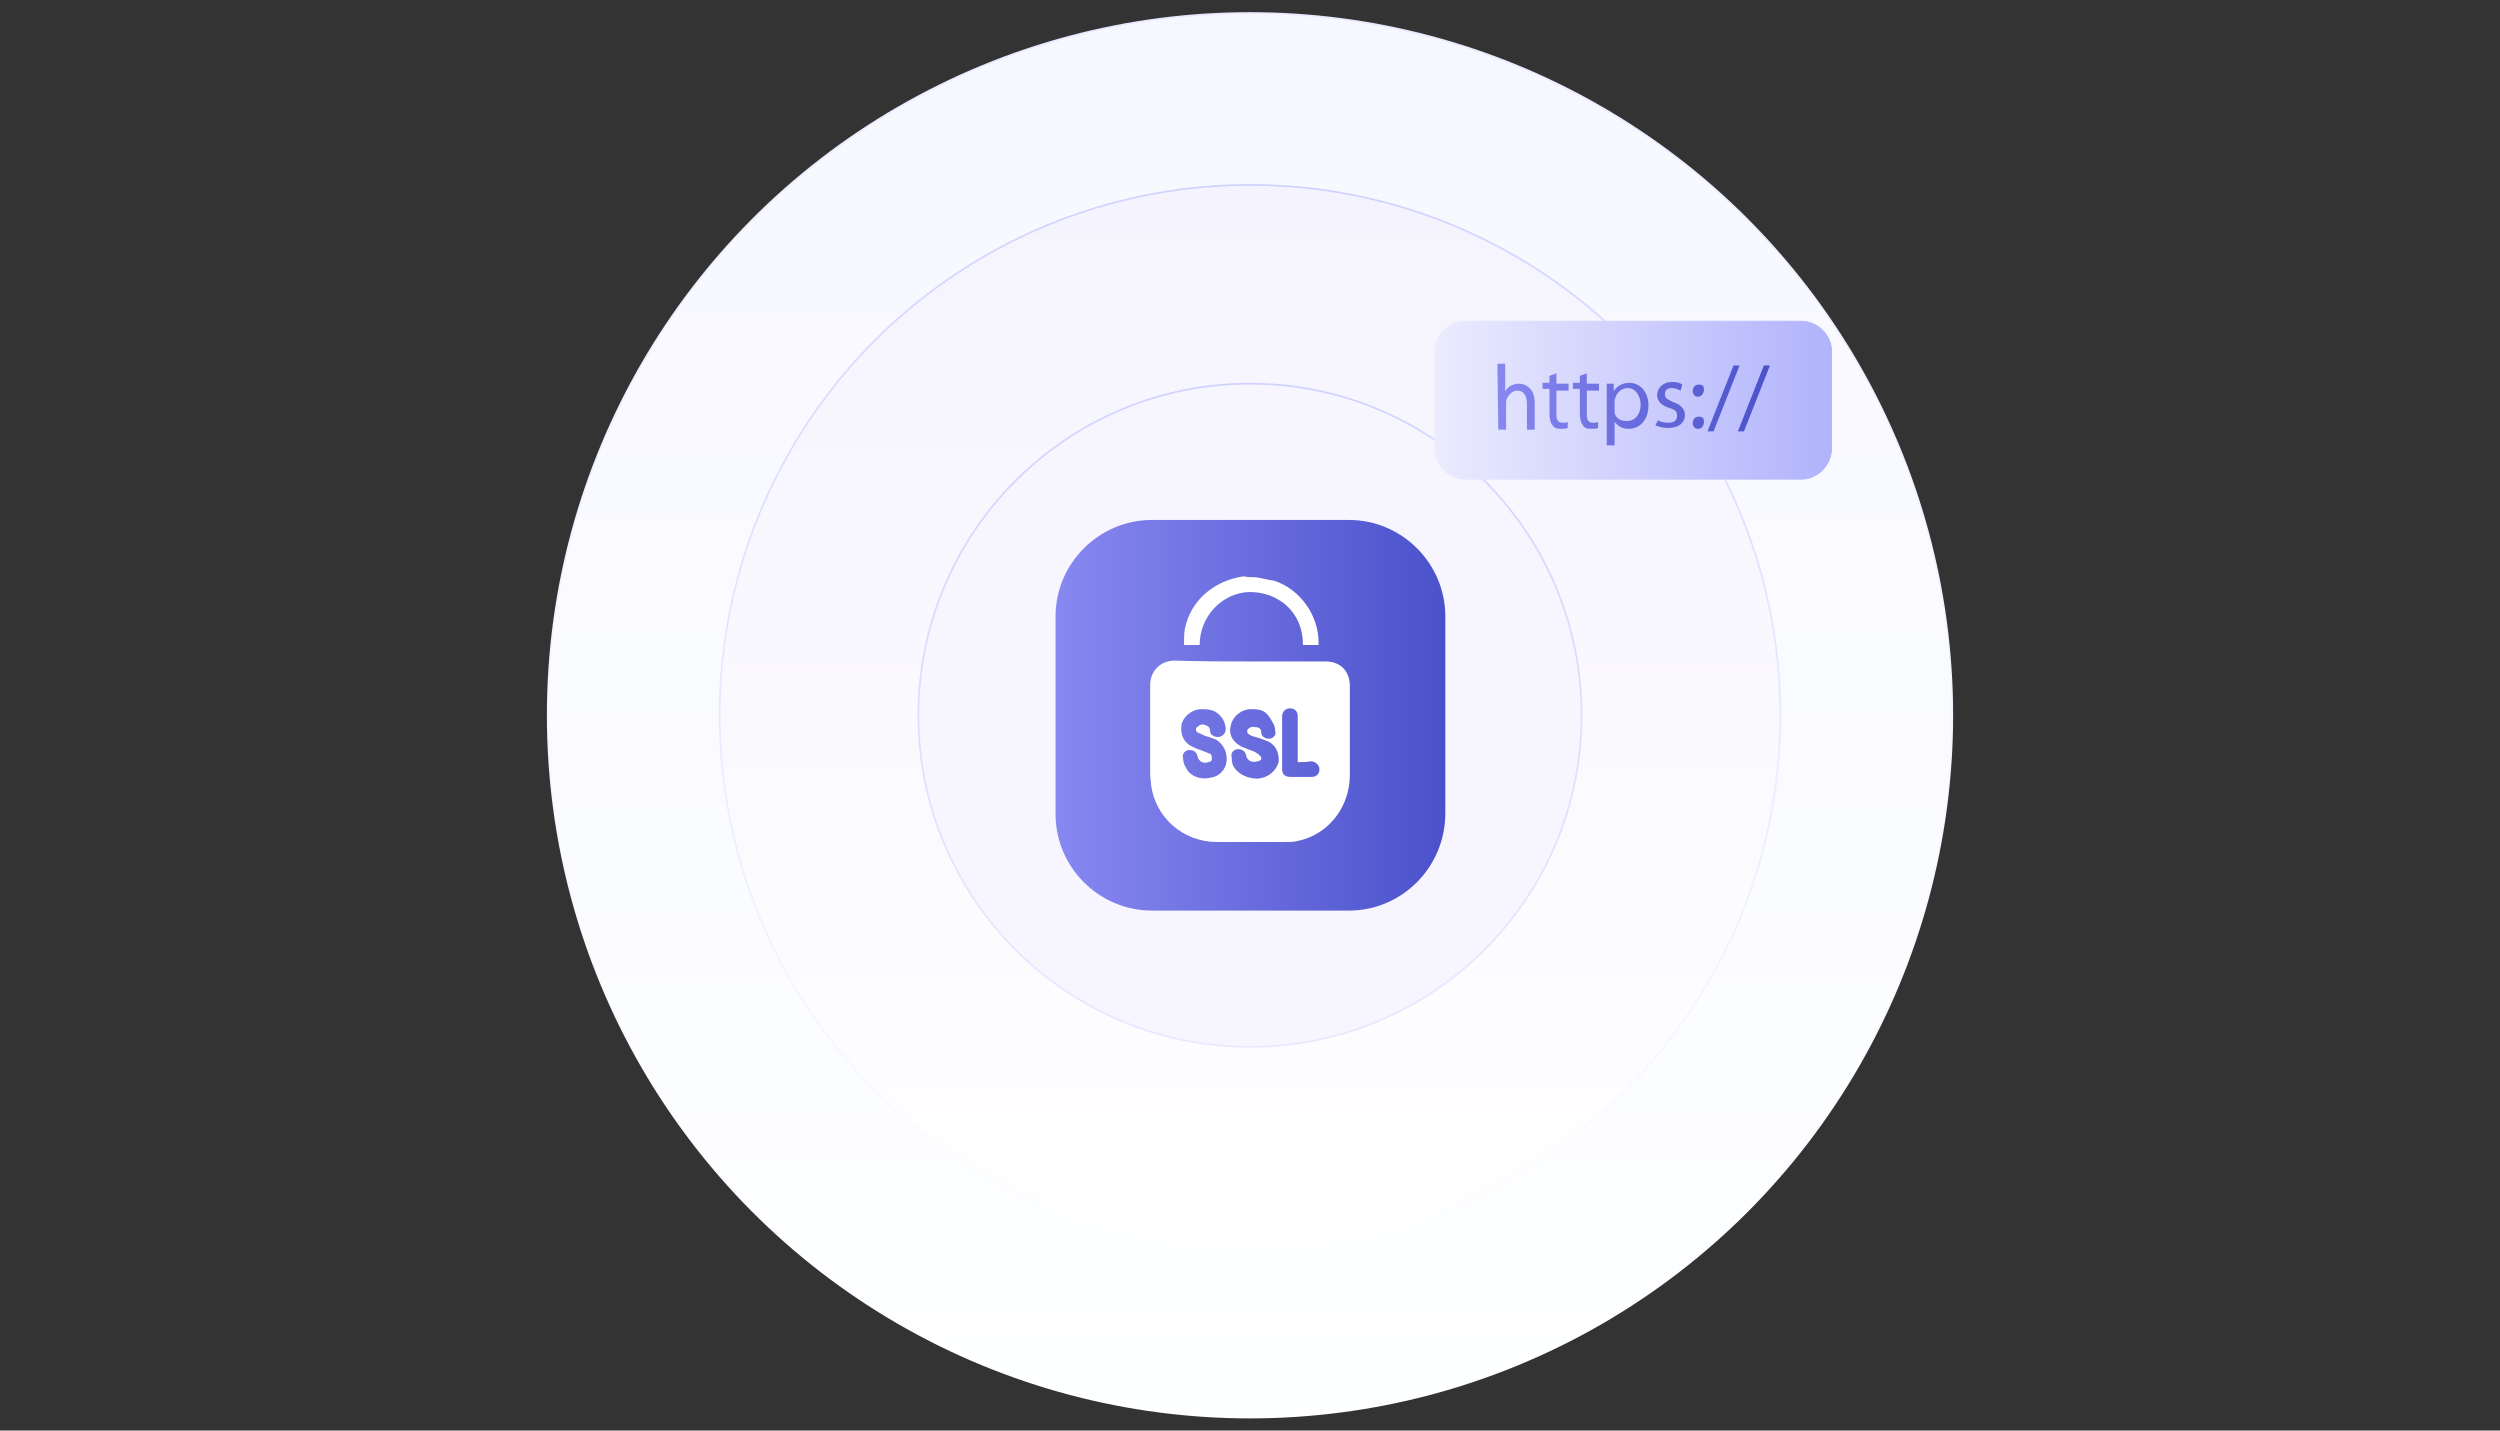
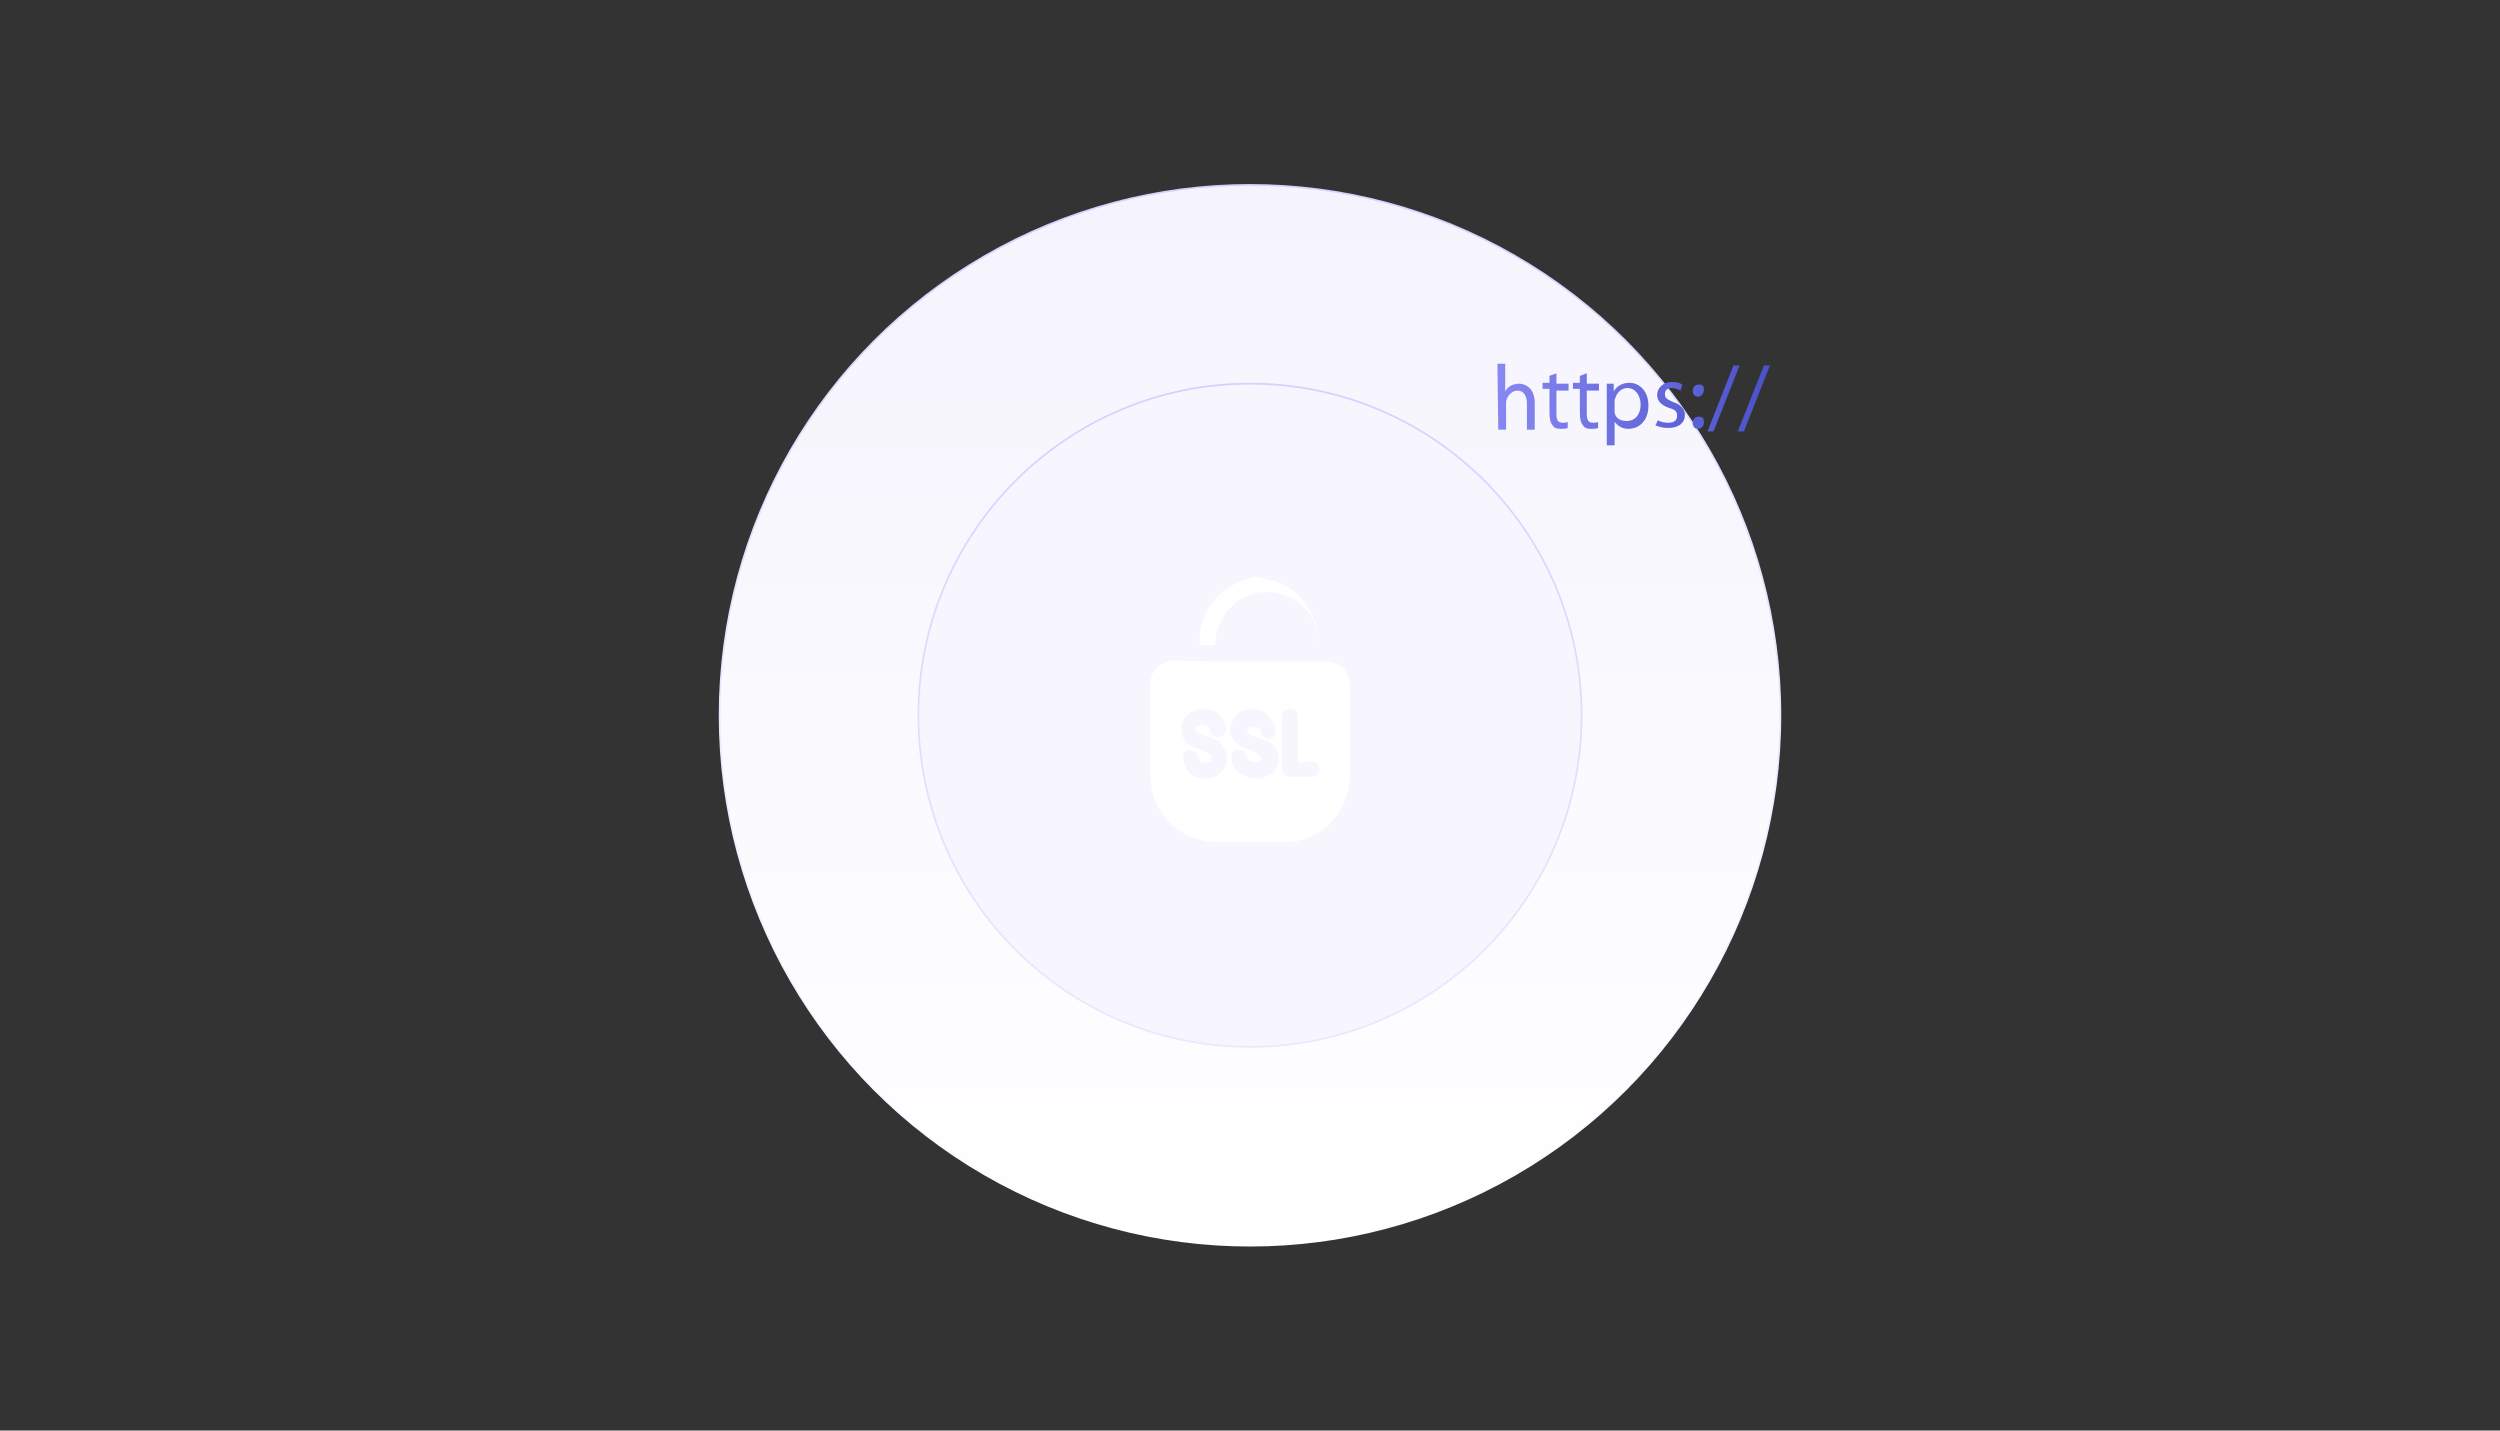
<svg xmlns="http://www.w3.org/2000/svg" version="1.1" id="Layer_1" x="0px" y="0px" viewBox="0 0 288 164.8" style="enable-background:new 0 0 288 164.8;" xml:space="preserve">
  <rect x="0" y="0" width="288" height="164.8" fill="#333333" stroke="none" />
  <style type="text/css">
	
		.st0{fill:url(#SVGID_1_);stroke:url(#SVGID_00000176764002450869485250000015986731853183194028_);stroke-width:0.2;stroke-miterlimit:10;}
	
		.st1{fill:url(#SVGID_00000071521251051026794660000006034953820243957897_);stroke:url(#SVGID_00000180363043267646600500000007137482476282054583_);stroke-width:0.2;stroke-miterlimit:10;}
	
		.st2{fill:#F7F6FE;stroke:url(#SVGID_00000005252434380260771870000014322487419930331306_);stroke-width:0.2;stroke-miterlimit:10;}
	.st3{fill:url(#SVGID_00000025420707124895937560000006129764643158865322_);}
	.st4{fill:#FFFFFF;}
	
		.st5{fill:url(#SVGID_00000091005065237036746900000015499862607263239825_);stroke:url(#SVGID_00000149345960367249860870000017748578580929008805_);stroke-width:0.1;stroke-miterlimit:10;}
	.st6{fill:url(#SVGID_00000010995340262232424350000005766659658986768310_);}
</style>
  <g>
    <g>
      <linearGradient id="SVGID_1_" gradientUnits="userSpaceOnUse" x1="144" y1="497.3" x2="144" y2="335.5" gradientTransform="matrix(1 0 0 1 0 -334)">
        <stop offset="0" style="stop-color:#FEFFFF" />
        <stop offset="1" style="stop-color:#F7F7FF" />
      </linearGradient>
      <linearGradient id="SVGID_00000109740768948595396300000006696379341274406583_" gradientUnits="userSpaceOnUse" x1="144" y1="497.4" x2="144" y2="335.4" gradientTransform="matrix(1 0 0 1 0 -334)">
        <stop offset="0" style="stop-color:#FFFFFF" />
        <stop offset="1" style="stop-color:#E8E9FF" />
      </linearGradient>
-       <circle style="fill:url(#SVGID_1_);stroke:url(#SVGID_00000109740768948595396300000006696379341274406583_);stroke-width:0.2;stroke-miterlimit:10;" cx="144" cy="82.4" r="80.9" />
      <linearGradient id="SVGID_00000181765650375537356370000007417370010812121762_" gradientUnits="userSpaceOnUse" x1="144" y1="477.5" x2="144" y2="355.3" gradientTransform="matrix(1 0 0 1 0 -334)">
        <stop offset="0" style="stop-color:#FFFFFF" />
        <stop offset="1" style="stop-color:#F5F3FD" />
      </linearGradient>
      <linearGradient id="SVGID_00000119109955678444596410000006449235053785193112_" gradientUnits="userSpaceOnUse" x1="144" y1="477.6" x2="144" y2="355.2" gradientTransform="matrix(1 0 0 1 0 -334)">
        <stop offset="0" style="stop-color:#FFFFFF" />
        <stop offset="1" style="stop-color:#D0D3FE" />
      </linearGradient>
      <circle style="fill:url(#SVGID_00000181765650375537356370000007417370010812121762_);stroke:url(#SVGID_00000119109955678444596410000006449235053785193112_);stroke-width:0.2;stroke-miterlimit:10;" cx="144" cy="82.4" r="61.1" />
      <linearGradient id="SVGID_00000007414405542184380240000011611861493349604510_" gradientUnits="userSpaceOnUse" x1="144" y1="454.7" x2="144" y2="378.1" gradientTransform="matrix(1 0 0 1 0 -334)">
        <stop offset="0" style="stop-color:#E8E9FF" />
        <stop offset="1" style="stop-color:#D0D3FE" />
      </linearGradient>
      <circle style="fill:#F7F6FE;stroke:url(#SVGID_00000007414405542184380240000011611861493349604510_);stroke-width:0.2;stroke-miterlimit:10;" cx="144" cy="82.4" r="38.2" />
      <linearGradient id="SVGID_00000157294810940723822520000007508646436424105909_" gradientUnits="userSpaceOnUse" x1="121.5" y1="416.4" x2="166.573" y2="416.4" gradientTransform="matrix(1 0 0 1 0 -334)">
        <stop offset="0" style="stop-color:#8888F1" />
        <stop offset="1" style="stop-color:#4A51CA" />
      </linearGradient>
-       <path style="fill:url(#SVGID_00000157294810940723822520000007508646436424105909_);" d="M155.4,104.9h-22.7    c-6.1,0-11.1-5-11.1-11.1V71c0-6.1,5-11.1,11.1-11.1h22.7c6.1,0,11.1,5,11.1,11.1v22.7C166.5,99.9,161.5,104.9,155.4,104.9z" />
    </g>
    <g>
-       <path class="st4" d="M144.7,66.5c0.7,0.1,1.3,0.3,2.1,0.4c3,1,5.1,4,5.1,7.1c0,0.1,0,0.1,0,0.3c-0.6,0-1.2,0-1.8,0    c0-1.9-0.7-3.6-2.2-4.8c-1.2-0.9-2.5-1.3-4-1.3c-3.1,0.1-5.7,2.8-5.7,6.1c-0.6,0-1.2,0-1.8,0c0-0.6,0-1.3,0.1-1.9    c0.7-3.3,3.4-5.5,6.7-6h0.1C143.8,66.5,144.3,66.5,144.7,66.5z" />
+       <path class="st4" d="M144.7,66.5c0.7,0.1,1.3,0.3,2.1,0.4c3,1,5.1,4,5.1,7.1c0,0.1,0,0.1,0,0.3c0-1.9-0.7-3.6-2.2-4.8c-1.2-0.9-2.5-1.3-4-1.3c-3.1,0.1-5.7,2.8-5.7,6.1c-0.6,0-1.2,0-1.8,0c0-0.6,0-1.3,0.1-1.9    c0.7-3.3,3.4-5.5,6.7-6h0.1C143.8,66.5,144.3,66.5,144.7,66.5z" />
      <path class="st4" d="M144.1,76.2c2.8,0,5.8,0,8.6,0c1.8,0,2.8,1.2,2.8,2.8c0,3.4,0,6.9,0,10.3c0,3.7-2.5,6.9-6.1,7.6    c-0.4,0.1-1,0.1-1.6,0.1c-2.5,0-5.1,0-7.6,0c-3.9,0-7.1-2.8-7.6-6.6c0-0.4-0.1-0.7-0.1-1.2c0-3.4,0-6.9,0-10.3    c0-1.6,1.2-2.8,2.8-2.8C138.3,76.2,141.1,76.2,144.1,76.2z M144.3,81.7c-0.1,0-0.3,0-0.4,0c-1,0.1-1.9,0.9-2.1,1.8    c-0.3,1,0.1,1.9,1.2,2.5c0.1,0.1,0.4,0.1,0.7,0.3c0.4,0.1,0.9,0.3,1.3,0.6c0.1,0.1,0.3,0.3,0.3,0.4c0,0.3-0.1,0.3-0.4,0.4    c-0.3,0.1-0.7,0.1-1-0.1c-0.1-0.1-0.3-0.3-0.3-0.4c-0.1-0.6-0.4-0.9-1-0.9c-0.4,0-0.9,0.4-0.7,1c0,0.6,0.1,1,0.6,1.5    c0.6,0.6,1.5,0.9,2.4,0.9c1.2-0.1,2.1-0.9,2.4-1.9c0.1-1-0.3-2.1-1.5-2.5c-0.3-0.1-0.7-0.3-1.2-0.4c-0.3-0.1-0.4-0.1-0.7-0.3    c-0.3-0.1-0.3-0.6,0-0.7c0.3-0.3,0.7-0.1,1-0.1c0.3,0.1,0.4,0.3,0.4,0.6c0,0.4,0.4,0.7,0.9,0.7c0.4,0,0.9-0.4,0.7-0.9    c0-0.6-0.3-1-0.6-1.5C145.8,81.9,145.2,81.7,144.3,81.7z M138.6,81.7c-0.1,0-0.3,0-0.4,0c-1,0.1-1.9,0.9-2.1,1.8    c-0.1,1,0.1,1.9,1.2,2.5c0.3,0.1,0.6,0.3,1,0.4c0.3,0.1,0.7,0.3,1,0.4c0.3,0.1,0.3,0.3,0.3,0.6c0,0.3-0.1,0.3-0.4,0.4    c-0.3,0.1-0.6,0.1-0.9-0.1c-0.1-0.1-0.3-0.3-0.3-0.4c-0.1-0.6-0.4-0.9-1-0.9c-0.4,0-0.9,0.4-0.7,1c0,0.6,0.3,1,0.6,1.5    c0.7,0.7,1.6,0.9,2.5,0.7c1-0.1,1.8-0.9,1.9-1.9c0.1-1-0.3-1.9-1.2-2.5c-0.4-0.1-0.7-0.3-1.2-0.4c-0.3-0.1-0.6-0.3-0.9-0.4    c-0.3-0.1-0.3-0.6,0-0.7c0.3-0.3,0.7-0.3,1-0.1c0.3,0.1,0.4,0.3,0.4,0.6c0,0.4,0.4,0.7,0.9,0.7s0.9-0.4,0.9-0.9    c0-0.6-0.3-1.2-0.6-1.5C140.1,81.9,139.5,81.7,138.6,81.7z M149.5,87.8c0-0.1,0-0.3,0-0.4c0-1.6,0-3.3,0-4.9    c0-0.6-0.4-0.9-0.9-0.9s-0.9,0.4-0.9,0.9c0,2.1,0,4,0,6.1c0,0.6,0.3,0.9,1,0.9c0.7,0,1.6,0,2.4,0c0.6,0,0.9-0.4,0.9-0.9    c0-0.4-0.4-0.9-1-0.9C150.5,87.8,150.1,87.8,149.5,87.8z" />
    </g>
  </g>
  <g>
    <linearGradient id="SVGID_00000117656508766558376920000009676484762500318089_" gradientUnits="userSpaceOnUse" x1="165.3" y1="380.1" x2="211" y2="380.1" gradientTransform="matrix(1 0 0 1 0 -334)">
      <stop offset="0" style="stop-color:#EBECFE" />
      <stop offset="1" style="stop-color:#B1B3FC" />
    </linearGradient>
    <linearGradient id="SVGID_00000023965181320623905590000012445290878613419907_" gradientUnits="userSpaceOnUse" x1="165.25" y1="380.1" x2="211.05" y2="380.1" gradientTransform="matrix(1 0 0 1 0 -334)">
      <stop offset="0" style="stop-color:#EBECFE" />
      <stop offset="1" style="stop-color:#B1B3FC" />
    </linearGradient>
-     <path style="fill:url(#SVGID_00000117656508766558376920000009676484762500318089_);stroke:url(#SVGID_00000023965181320623905590000012445290878613419907_);stroke-width:0.1;stroke-miterlimit:10;" d="   M207.5,55.2h-38.7c-1.9,0-3.5-1.6-3.5-3.5V40.5c0-1.9,1.6-3.5,3.5-3.5h38.7c1.9,0,3.5,1.6,3.5,3.5v11.1   C211,53.6,209.4,55.2,207.5,55.2z" />
    <linearGradient id="SVGID_00000069367430308268130210000003124792849322431650_" gradientUnits="userSpaceOnUse" x1="172.433" y1="380.6" x2="203.833" y2="380.6" gradientTransform="matrix(1 0 0 1 0 -334)">
      <stop offset="0" style="stop-color:#8888F1" />
      <stop offset="1" style="stop-color:#4A51CA" />
    </linearGradient>
    <path style="fill:url(#SVGID_00000069367430308268130210000003124792849322431650_);" d="M172.5,41.9h0.9v3.2l0,0   c0.1-0.2,0.3-0.5,0.7-0.7c0.2-0.1,0.6-0.2,0.9-0.2c0.7,0,1.8,0.5,1.8,2.2v3.1h-0.9v-3c0-0.8-0.3-1.5-1.1-1.5c-0.6,0-1,0.5-1.2,0.9   c0,0.1-0.1,0.2-0.1,0.5v3.1h-0.9L172.5,41.9L172.5,41.9z M179.3,43v1.2h1.4V45h-1.4v2.7c0,0.7,0.2,1,0.7,1c0.2,0,0.5,0,0.6-0.1v0.7   c-0.2,0.1-0.5,0.1-0.8,0.1c-0.5,0-0.8-0.1-1-0.5c-0.2-0.2-0.3-0.7-0.3-1.4v-2.7h-0.8v-0.7h0.8v-0.8L179.3,43z M182.8,43v1.2h1.4V45   h-1.4v2.7c0,0.7,0.2,1,0.7,1c0.2,0,0.5,0,0.6-0.1v0.7c-0.2,0.1-0.5,0.1-0.8,0.1c-0.5,0-0.8-0.1-1-0.5c-0.2-0.2-0.3-0.7-0.3-1.4   v-2.7h-0.8v-0.7h0.8v-0.8L182.8,43z M185.1,45.9c0-0.7,0-1.1,0-1.7h0.8v0.9l0,0c0.3-0.6,1-1,1.8-1c1.2,0,2.2,1,2.2,2.6   c0,1.8-1.1,2.7-2.3,2.7c-0.7,0-1.2-0.3-1.6-0.8l0,0v2.7h-0.9V45.9z M186,47.2c0,0.1,0,0.2,0,0.3c0.1,0.7,0.7,1,1.4,1   c1,0,1.6-0.8,1.6-1.9c0-1-0.6-1.9-1.5-1.9c-0.7,0-1.2,0.5-1.4,1.1c0,0.1-0.1,0.2-0.1,0.3V47.2L186,47.2z M191,48.4   c0.2,0.2,0.8,0.3,1.2,0.3c0.7,0,1-0.3,1-0.8s-0.2-0.7-0.9-0.9c-0.9-0.3-1.4-0.8-1.4-1.5c0-0.8,0.7-1.5,1.7-1.5   c0.6,0,0.9,0.1,1.2,0.3l-0.2,0.7c-0.2-0.1-0.6-0.3-1-0.3c-0.6,0-0.8,0.3-0.8,0.7c0,0.5,0.3,0.6,0.9,0.9c0.9,0.3,1.4,0.8,1.4,1.5   c0,0.9-0.7,1.5-1.9,1.5c-0.6,0-1-0.1-1.5-0.3L191,48.4z M195.6,45.7c-0.3,0-0.6-0.2-0.6-0.7c0-0.3,0.2-0.7,0.7-0.7s0.6,0.2,0.6,0.7   C196.2,45.4,196,45.7,195.6,45.7L195.6,45.7z M195.6,49.4c-0.3,0-0.6-0.2-0.6-0.7c0-0.3,0.2-0.7,0.7-0.7s0.6,0.2,0.6,0.7   C196.2,49.2,196,49.4,195.6,49.4L195.6,49.4z M196.7,49.7l3-7.6h0.7l-3,7.6H196.7z M200.2,49.7l3-7.6h0.7l-3,7.6H200.2z" />
  </g>
</svg>